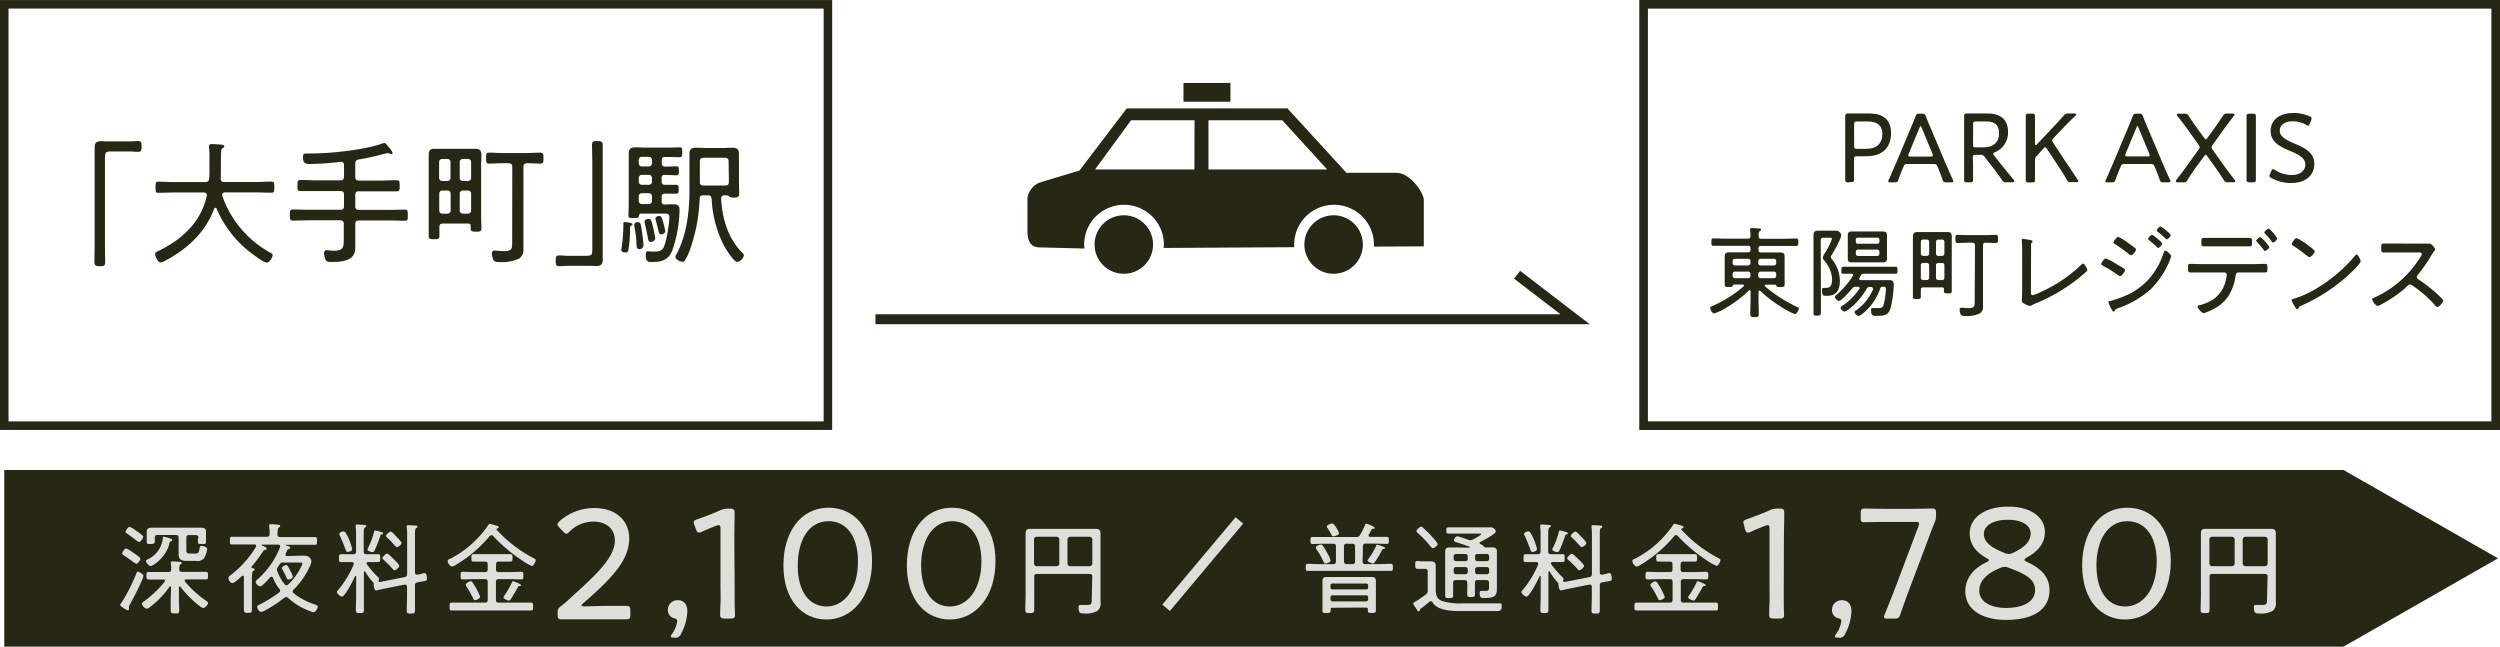
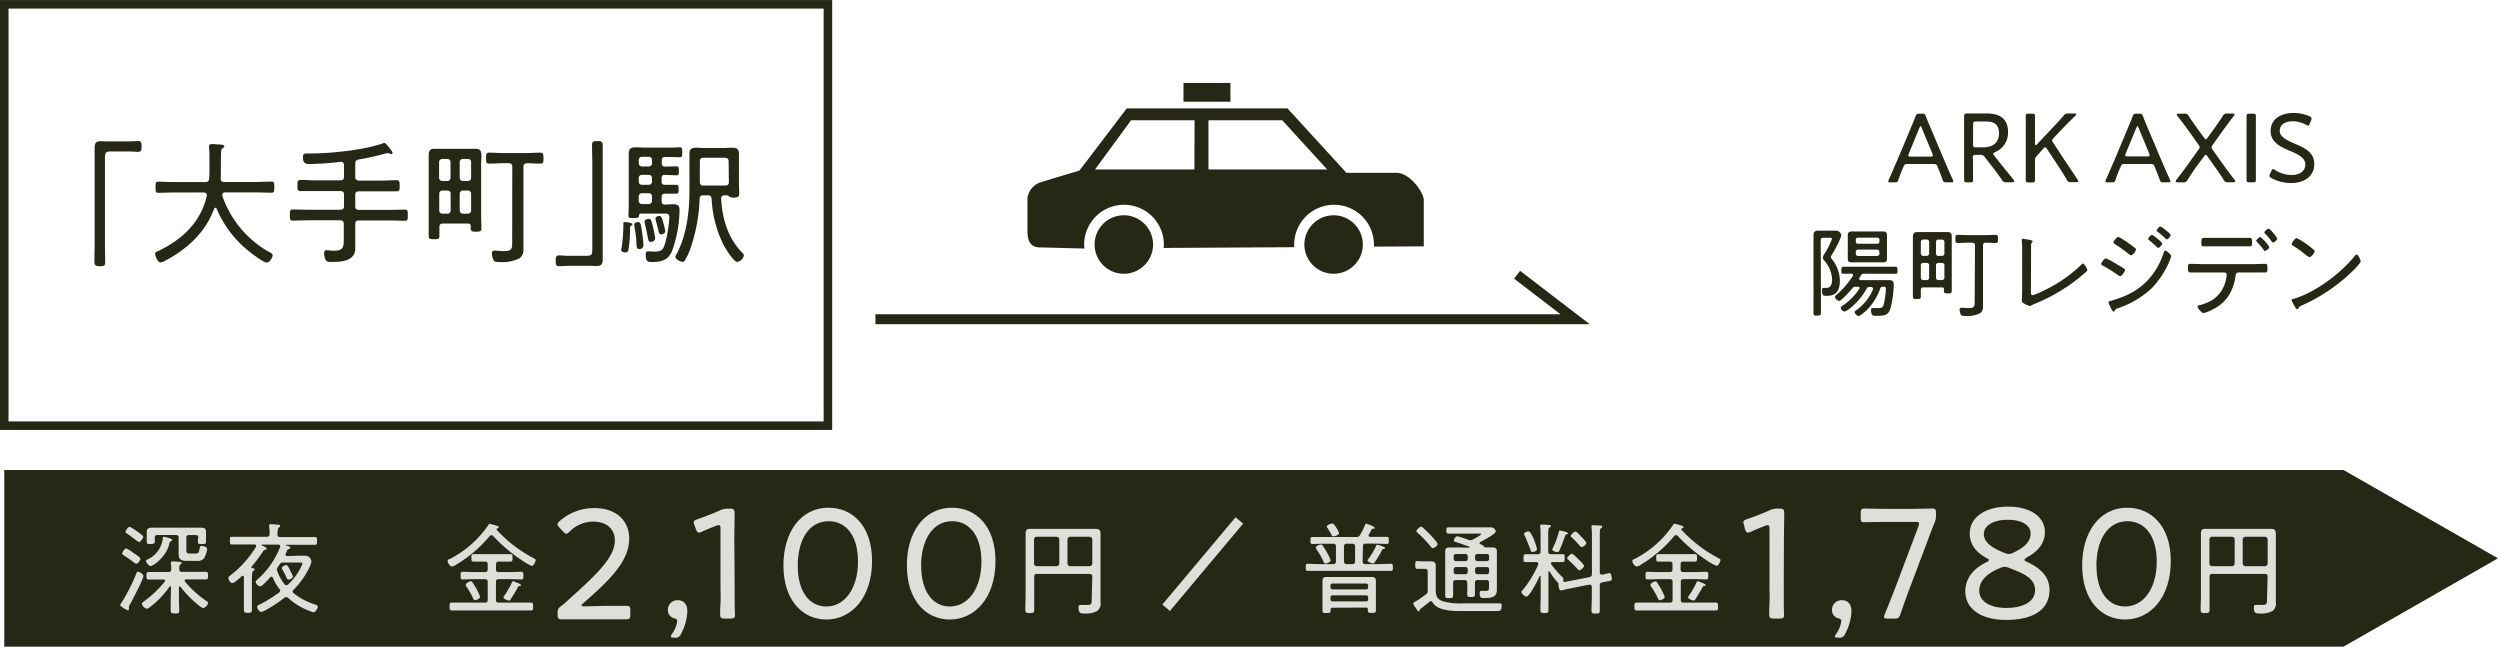
<svg xmlns="http://www.w3.org/2000/svg" viewBox="0 0 504.55 130.51">
  <defs>
    <style>.cls-1{fill:#262715;}.cls-2,.cls-3,.cls-4,.cls-6{fill:none;stroke-miterlimit:10;}.cls-2,.cls-3,.cls-4{stroke:#262715;}.cls-2,.cls-6{stroke-width:2px;}.cls-3{stroke-width:1.72px;}.cls-4{stroke-width:1.74px;}.cls-5{fill:#dedfd8;}.cls-6{stroke:#dedfd8;}</style>
  </defs>
  <g id="レイヤー_2" data-name="レイヤー 2">
    <g id="じ">
      <path class="cls-1" d="M26.17,28.54c.57,0,1.16-.08,1.68-.08.7,0,.72.35.72,1.08s0,1.11-.75,1.11c-.49,0-.95-.08-1.43-.08H22.18c-.87,0-1,.38-1,1.16v17.9c0,1,.05,2.13.05,3.18,0,.81-.19.92-1.08.92s-1.1-.16-1.1-1c0-1,.05-2.05.05-3.07V32.27c0-.84,0-1.67,0-2.54s.33-1.24,1.3-1.24c.35,0,.65.05,1.08.05Z" />
      <path class="cls-1" d="M41.75,39.37c0-.38-.29-.52-.64-.52h-6c-1,0-2.1.06-3.16.06-.53,0-.56-.24-.56-1.11s0-1.13.56-1.13c1.06,0,2.11.08,3.16.08H41.4c.52,0,.76-.19.81-.73a17.94,17.94,0,0,0,.06-1.81V31.94a19.08,19.08,0,0,0-.08-2.24.59.59,0,0,1,0-.21c0-.35.3-.41.57-.41s.64,0,1,.06a2.82,2.82,0,0,0,.4,0c.65.06,1.11.09,1.11.41,0,.13-.14.22-.24.3-.36.24-.38.37-.41.81-.08,1.78,0,3.56-.08,5.34,0,.51.22.73.7.73h6.37c1.05,0,2.11-.08,3.16-.08.57,0,.59.27.59,1.13s0,1.11-.59,1.11c-1.05,0-2.11-.06-3.16-.06H45.42c-.29,0-.56.11-.56.46a.72.72,0,0,0,0,.22A20.8,20.8,0,0,0,54.57,51c.25.13.46.24.46.54C55,52,54.36,53,53.85,53c-.76,0-3.78-2.38-4.46-3a21.87,21.87,0,0,1-5.67-7.88.28.28,0,0,0-.24-.19.32.32,0,0,0-.27.21c-1.73,4.73-5.42,8.13-9.82,10.45a2.84,2.84,0,0,1-1,.38c-.52,0-1.08-1.27-1.08-1.7s.38-.49.62-.6c4.8-2.32,8.61-5.8,9.8-11.15C41.73,39.5,41.75,39.45,41.75,39.37Z" />
      <path class="cls-1" d="M71.7,35.7c0,.51.21.7.75.75h4.43c1,0,2.08-.08,3.13-.08.62,0,.65.3.65,1.14s0,1.1-.65,1.1c-1.05,0-2.11,0-3.13,0H72.45c-.54,0-.75.21-.75.73v2.29c0,.51.21.73.75.73h5.91c1.11,0,2.19-.05,3.3-.05.62,0,.64.24.64,1.13s0,1.11-.64,1.11c-1.11,0-2.19-.06-3.3-.06H72.45c-.54,0-.75.22-.75.76v2.86c0,.67,0,1.35,0,2,0,2.6-2.81,2.76-4.78,2.76-.4,0-.94,0-1.19-.38a3.72,3.72,0,0,1-.32-1.4c0-.35.14-.6.51-.6s.73.11,1.35.11c2,0,2.11-.59,2.11-2.38v-3c0-.54-.22-.76-.76-.76H62.44c-1.11,0-2.22.06-3.32.06-.6,0-.62-.27-.62-1.11s0-1.13.62-1.13c1.1,0,2.21.05,3.32.05h6.23c.54,0,.76-.22.76-.73V39.29c0-.52-.22-.73-.76-.73H63.81c-1,0-2.07,0-3.13,0-.65,0-.65-.29-.65-1.1s0-1.14.65-1.14c1.06,0,2.11.08,3.13.08h4.86c.54,0,.76-.24.76-.75V33.35c0-.38-.16-.68-.6-.68l-.18,0a55.54,55.54,0,0,1-6.29.43c-.89,0-1.22-.37-1.22-1.4,0-.68.3-.73.89-.73h.76c4,0,10.66-.7,14.36-2a1.09,1.09,0,0,1,.43-.11c.22,0,.43.29.59.48s1.06,1.22,1.06,1.52a.27.27,0,0,1-.25.24,1.73,1.73,0,0,1-.37-.11,1,1,0,0,0-.38-.08,2.33,2.33,0,0,0-.46.08,52.19,52.19,0,0,1-5.35,1.19c-.54.11-.72.32-.72.86Z" />
      <path class="cls-1" d="M94.51,45.12h-5.1c-.49,0-.73.19-.73.7s0,1.19,0,1.78-.19.68-1.08.68-1.08-.09-1.08-.68c0-.92,0-1.84,0-2.75V33.54c0-.73,0-1.46,0-2.16,0-.89.19-1.35,1.16-1.35.54,0,1.05,0,1.59,0H94.4c.52,0,1,0,1.54,0,1,0,1.22.43,1.22,1.38,0,.7-.06,1.4-.06,2.13v9.82c0,.89.06,1.81.06,2.7,0,.62-.22.7-1.06.7S95,46.68,95,46.09c0-.16,0-.3,0-.43C95,45.28,94.86,45.12,94.51,45.12ZM90.92,32.73a.62.62,0,0,0-.65-.65h-1a.62.62,0,0,0-.65.65v3.13a.63.63,0,0,0,.65.67h1a.63.63,0,0,0,.65-.67ZM89.3,38.45a.62.62,0,0,0-.65.65v3.37a.62.62,0,0,0,.65.65h1a.62.62,0,0,0,.65-.65V39.1a.62.62,0,0,0-.65-.65Zm5.13-1.92a.63.63,0,0,0,.65-.67V32.73a.62.62,0,0,0-.65-.65h-1a.62.62,0,0,0-.65.65v3.13a.63.63,0,0,0,.65.67Zm-1.65,5.94a.62.62,0,0,0,.65.65h1a.62.62,0,0,0,.65-.65V39.1a.62.62,0,0,0-.65-.65h-1a.62.62,0,0,0-.65.65Zm10.61-8.77c0-.51-.21-.76-.75-.76h-1c-1,0-2,.08-2.89.08-.65,0-.65-.32-.65-1.1s0-1.11.63-1.11c1,0,1.94.08,2.91.08h4.48c1,0,1.94-.08,2.92-.08.64,0,.64.35.64,1.11s0,1.1-.64,1.1c-.89,0-1.78-.08-2.68-.08-.51.06-.72.25-.72.76V48.09c0,.75,0,1.51,0,2.26a2,2,0,0,1-.84,1.81,7.9,7.9,0,0,1-3.88.73c-.38,0-1.06,0-1.27-.32a3.27,3.27,0,0,1-.38-1.41c0-.35.16-.59.51-.59s1.14.11,1.89.11c1.7,0,1.7-.49,1.7-2Z" />
      <path class="cls-1" d="M114.57,53.65c-.59,0-1.18.08-1.7.08-.7,0-.72-.35-.72-1.08s0-1.11.75-1.11c.49,0,1,.08,1.46.08h4.18c.89,0,1-.38,1-1.16V32.57c0-1.06-.06-2.14-.06-3.19,0-.81.19-.92,1.08-.92s1.08.17,1.08,1c0,1,0,2.05,0,3.08V49.92c0,.84,0,1.68,0,2.54s-.35,1.24-1.29,1.24c-.35,0-.68-.05-1.11-.05Z" />
      <path class="cls-1" d="M127.45,45.52c-.24.08-.32.19-.29.89a28,28,0,0,1-.35,4.16.57.57,0,0,1-.6.38c-.27,0-.83-.11-.83-.49a1.39,1.39,0,0,1,.05-.32,31.77,31.77,0,0,0,.38-4.78V45.2c0-.22,0-.38.29-.38s1.54.14,1.54.46A.29.29,0,0,1,127.45,45.52Zm6.73-10.23a.57.57,0,0,0-.65.65v.7a.57.57,0,0,0,.65.65h.18c.76,0,1.7,0,2.06,0,.51,0,.54.24.54.91s0,.89-.54.89-1.3,0-2.06,0h-.18c-.46,0-.65.22-.65.68v.83c0,.46.19.68.65.68s1.1-.06,1.64-.06c1.19,0,1.32.41,1.32,1.3a25.55,25.55,0,0,1-1.48,8.07c-.81,1.94-2.16,2.29-4.1,2.29-.7,0-1.24,0-1.24-1.43,0-.43.08-.73.45-.73.19,0,.73.06,1.27.06,1.73,0,1.89-.57,2.32-2.13a26.15,26.15,0,0,0,.73-4.75c0-.87-.46-.79-1.19-.79h-4.53c-.27,0-.38.14-.4.41-.06.43-.19.48-1.08.48s-1.06,0-1.06-.54c0-.7.06-1.37.06-2.08V33.11c0-.71,0-1.38,0-2.06,0-1.08.46-1.32,1.46-1.32.65,0,1.27.06,1.91.06h5.13c.57,0,1.16-.06,1.73-.06s.57.22.57,1,0,1-.57,1-1.16-.05-1.73-.05h-1.18c-.46,0-.65.19-.65.65v.62c0,.46.19.67.65.67h.21c.76,0,1.54-.05,2.05-.05s.54.21.54.89,0,.92-.54.92c-.29,0-1.29-.06-2.05-.06Zm-4.7,10.88c.11.73.38,2.7.38,3.37a.77.77,0,0,1-.84.73c-.62,0-.54-.54-.62-2-.06-.83-.24-1.86-.38-2.7a.83.83,0,0,1,0-.27c0-.32.44-.48.73-.48C129.26,44.85,129.32,45.2,129.48,46.17Zm2.1-13.87a.61.61,0,0,0-.64-.65h-1.38a.62.62,0,0,0-.65.65v.62a.63.63,0,0,0,.65.67h1.38a.61.61,0,0,0,.64-.67Zm0,3.64a.61.61,0,0,0-.64-.65h-1.38a.62.62,0,0,0-.65.65v.7a.62.62,0,0,0,.65.65h1.38a.61.61,0,0,0,.64-.65Zm0,3.73a.62.62,0,0,0-.64-.68h-1.38a.63.63,0,0,0-.65.68v.83a.63.63,0,0,0,.65.68h1.38a.62.62,0,0,0,.64-.68Zm-.27,9.15c-.4,0-.48-.3-.64-1.27-.11-.6-.3-1.46-.57-2.62a.61.61,0,0,1,0-.24c0-.36.57-.52.84-.52.49,0,.59.62.84,1.59a21.63,21.63,0,0,1,.45,2.33C132.2,48.65,131.64,48.82,131.31,48.82Zm2.11-1.52c-.38,0-.41-.21-.59-1-.11-.43-.25-1-.49-1.86a1.41,1.41,0,0,1-.05-.35c0-.32.48-.51.78-.51s.51.3.73,1.13a16.94,16.94,0,0,1,.46,1.95C134.26,47.09,133.72,47.3,133.42,47.3Zm5.72,3.41a11.15,11.15,0,0,1-.89,1.8.53.53,0,0,1-.48.33c-.46,0-1.46-.49-1.46-1a1.06,1.06,0,0,1,.19-.48c2.05-3.73,2.64-8.56,2.64-12.77V33.35c0-.76,0-1.51,0-2.27,0-1,.44-1.27,1.41-1.27.57,0,1.13.06,1.73.06H146c.57,0,1.13-.06,1.7-.06.92,0,1.43.22,1.43,1.22,0,.78,0,1.54,0,2.32v3.26c0,.81.06,1.6.06,2.41,0,.65-.22.86-1.08.86a1.77,1.77,0,0,1-.92-.19.93.93,0,0,0-.43-.27h-.49c-.51,0-.75.22-.73.73.24,4.08,1.41,8,4.32,10.91a.7.7,0,0,1,.27.48,1.66,1.66,0,0,1-1.35,1.32c-.7,0-2.35-2.69-2.7-3.34a23,23,0,0,1-2.45-9.37c-.09-.54-.27-.73-.79-.73h-.89c-.51,0-.73.19-.75.7A34.46,34.46,0,0,1,139.14,50.71Zm7.91-18.12c0-.51-.24-.75-.76-.75H142c-.54,0-.76.21-.76.75V36.7c0,.54.22.75.76.75h4.32c.54,0,.78-.21.78-.75Z" />
-       <path class="cls-1" d="M373,36.8c-.48,0-.6-.08-.6-.5,0-.16,0-1,0-1.78,0-.6,0-1.24,0-1.72V26.9c0-1.18,0-3.28,0-3.42,0-.44.14-.58.58-.58.14,0,1.64,0,2.58,0h1.7c2.75,0,4.39,1.22,4.39,3.94s-1.48,4.7-5.07,4.7h-1.8c-.5,0-.6.1-.6.6v.62c0,.48,0,1.12,0,1.72,0,.82,0,1.62,0,1.78,0,.42-.12.5-.6.5Zm1.2-7.36c0,.5.1.6.6.6h1.86c1.74,0,3.23-.78,3.23-3,0-2-1.4-2.52-2.89-2.52h-2.2c-.5,0-.6.1-.6.6Z" />
      <path class="cls-1" d="M384.08,33.84c-.34.78-.6,1.44-.94,2.42-.18.5-.28.54-.8.54h-.78c-.32,0-.46,0-.46-.2a.81.81,0,0,1,.1-.36c.58-1.24,1-2.32,1.48-3.36l2.82-6.72c.34-.82.72-1.7,1.08-2.64.2-.5.3-.58.84-.58h.44c.54,0,.64.08.84.58.34.94.73,1.8,1.07,2.62l2.84,6.72c.48,1.1.92,2.14,1.5,3.38a.88.88,0,0,1,.1.36c0,.16-.14.2-.46.2h-.9c-.54,0-.64-.08-.82-.58-.34-1-.56-1.54-.9-2.36l-.14-.34c-.1-.26-.26-.42-.71-.42h-5.36a.64.64,0,0,0-.7.42Zm1.14-2.8a.9.9,0,0,0-.08.34c0,.18.14.22.46.22h4c.32,0,.46,0,.46-.22A.9.9,0,0,0,390,31l-2.17-5.22c-.08-.22-.14-.32-.21-.32s-.15.1-.23.32Z" />
      <path class="cls-1" d="M398.2,32.8c0,.62,0,1.44,0,2.12s0,1.24,0,1.38c0,.42-.12.5-.6.5H397c-.48,0-.6-.08-.6-.5,0-.12,0-.64,0-1.28s0-1.6,0-2.22V26.9c0-1.18,0-3.28,0-3.42,0-.44.14-.58.58-.58.14,0,1.64,0,2.58,0H401c2.52,0,4.26,1,4.26,3.74a4.25,4.25,0,0,1-2.6,4.06c-.26.12-.38.2-.38.32a.65.65,0,0,0,.19.38l.66.84c1,1.28,1.91,2.38,3.23,4a.52.52,0,0,1,.16.34c0,.14-.16.2-.46.2H405a.89.89,0,0,1-1-.52c-.85-1.22-1.65-2.28-2.48-3.32l-.93-1.2a.94.94,0,0,0-1-.48h-.84c-.5,0-.6.1-.6.6Zm0-3.66c0,.5.1.6.6.6h1.44c1.62,0,3.2-.66,3.2-2.86,0-2-1.29-2.36-2.62-2.36h-2c-.5,0-.6.1-.6.6Z" />
      <path class="cls-1" d="M410.7,32.8c0,.56,0,1.32,0,2s0,1.38,0,1.52c0,.42-.12.5-.6.5h-.66c-.48,0-.6-.08-.6-.5,0-.14,0-.8,0-1.48s0-1.46,0-2V26.94c0-.54,0-1.26,0-1.92s0-1.44,0-1.58c0-.42.12-.5.6-.5h.66c.48,0,.6.08.6.5,0,.14,0,.86,0,1.6s0,1.36,0,1.9v2c0,.22,0,.32.14.32s.16,0,.28-.16l2.68-2.84c.86-.9,1.71-1.8,2.67-2.9a1.07,1.07,0,0,1,1-.46h1.14c.26,0,.42.06.42.18s-.06.16-.2.3c-1.34,1.3-2.36,2.34-3.42,3.46l-.94,1c-.21.2-.3.34-.3.5a1.08,1.08,0,0,0,.19.44l2.19,3.36c.86,1.26,1.68,2.48,2.74,4.1a.8.8,0,0,1,.16.34c0,.14-.14.18-.44.18h-1a.82.82,0,0,1-.92-.54c-.78-1.34-1.52-2.46-2.28-3.6l-1.69-2.56c-.14-.22-.24-.32-.36-.32s-.22.08-.38.26L411,31.54a1.11,1.11,0,0,0-.3.86Z" />
      <path class="cls-1" d="M427.9,33.84c-.34.78-.6,1.44-.94,2.42-.18.5-.28.54-.8.54h-.78c-.32,0-.46,0-.46-.2a.81.81,0,0,1,.1-.36c.58-1.24,1-2.32,1.48-3.36l2.82-6.72c.34-.82.72-1.7,1.08-2.64.2-.5.3-.58.84-.58h.44c.54,0,.64.08.84.58.34.94.72,1.8,1.06,2.62l2.85,6.72c.47,1.1.92,2.14,1.5,3.38a.88.88,0,0,1,.1.36c0,.16-.14.2-.46.2h-.91c-.54,0-.63-.08-.81-.58-.35-1-.57-1.54-.91-2.36l-.14-.34c-.1-.26-.26-.42-.7-.42h-5.36a.64.64,0,0,0-.7.42ZM429,31a.9.9,0,0,0-.08.34c0,.18.14.22.46.22h4c.32,0,.46,0,.46-.22a.9.9,0,0,0-.08-.34l-2.16-5.22c-.08-.22-.14-.32-.22-.32s-.14.1-.22.32Z" />
      <path class="cls-1" d="M443.22,33.7c-.58.86-1.14,1.68-1.72,2.58a.86.86,0,0,1-.94.52h-1c-.3,0-.44-.06-.44-.22a.56.56,0,0,1,.16-.34c.78-1,1.44-1.88,2.12-2.82l2.3-3.22c.16-.22.24-.34.24-.48a.91.91,0,0,0-.22-.48l-1.7-2.4c-.76-1.08-1.58-2.18-2.52-3.36a.62.62,0,0,1-.18-.34c0-.14.14-.2.44-.2h1a.9.9,0,0,1,1,.52c.68,1.06,1.38,2,2.08,3l1,1.34c.14.2.24.32.34.32s.2-.12.34-.32l1-1.36c.72-1,1.4-2,2.07-3a.84.84,0,0,1,.93-.52h1c.3,0,.45.06.45.2s-.07.18-.19.34c-.92,1.2-1.74,2.3-2.5,3.36l-1.72,2.42a.91.91,0,0,0-.22.48.86.86,0,0,0,.22.5l2.26,3.18c.66.94,1.34,1.82,2.12,2.82a.57.57,0,0,1,.19.36c0,.14-.15.2-.44.2h-1a.85.85,0,0,1-.93-.52c-.58-.92-1.15-1.72-1.75-2.58l-1.5-2.12c-.14-.22-.24-.32-.34-.32s-.2.1-.34.32Z" />
      <path class="cls-1" d="M454,36.8c-.48,0-.6-.08-.6-.5,0-.14,0-.8,0-1.48s0-1.46,0-2V26.94c0-.6,0-1.38,0-2.08s0-1.28,0-1.42c0-.42.12-.5.6-.5h.68c.48,0,.6.08.6.5,0,.14,0,.74,0,1.46s0,1.46,0,2V32.8c0,.58,0,1.38,0,2.08s0,1.28,0,1.42c0,.42-.12.5-.6.5Z" />
      <path class="cls-1" d="M467.07,33.06c0,2.44-1.89,3.88-4.71,3.88a8.32,8.32,0,0,1-3.94-1c-.28-.16-.4-.28-.4-.46a1.06,1.06,0,0,1,.12-.4l.26-.56c.12-.26.22-.4.36-.4a.91.91,0,0,1,.4.2,6.27,6.27,0,0,0,3.36,1c1.64,0,2.74-.82,2.74-2.12s-1.3-2-3-2.7c-2-.84-4-1.76-4-4.06s1.86-3.64,4.7-3.64a8.1,8.1,0,0,1,3.14.66c.3.14.42.26.42.44a.91.91,0,0,1-.09.4l-.27.64c-.12.3-.2.42-.34.42a1.07,1.07,0,0,1-.4-.16,5.44,5.44,0,0,0-2.7-.72c-1.7,0-2.62.8-2.62,1.9s1,1.74,2.9,2.56C465.14,29.84,467.07,30.78,467.07,33.06Z" />
-       <path class="cls-1" d="M350,57.43c-.18,0-.24.08-.32.29s-.26.2-.76.2-.84,0-.84-.45,0-.78,0-1.16V52.83c0-.36,0-.72,0-1.1,0-.56.26-.8.82-.8l1.62,0h2.28c.32,0,.48-.14.48-.48v-.36c0-.34-.16-.48-.48-.48h-4.6c-.78,0-1.58,0-2.38,0-.42,0-.42-.2-.42-.74s0-.76.42-.76c.8,0,1.6.06,2.38.06h4.52c.38,0,.54-.16.56-.54a7,7,0,0,0-.08-1.12.82.82,0,0,1,0-.22c0-.22.16-.26.34-.26s1.12.06,1.44.08c.14,0,.42,0,.42.26s-.1.18-.26.28-.22.4-.22,1c0,.38.16.54.54.54h4.67c.8,0,1.58-.06,2.38-.06.42,0,.42.22.42.76s0,.74-.42.74c-.8,0-1.58,0-2.38,0h-4.73c-.34,0-.5.14-.5.48v.36c0,.34.16.48.5.48h2.32l1.61,0c.56,0,.84.22.84.78,0,.38,0,.76,0,1.12v3.48c0,.38,0,.79,0,1.16s-.2.45-.86.45c-.48,0-.68,0-.78-.2s-.11-.29-.3-.29h-1.83c-.11,0-.23,0-.23.18a.36.36,0,0,0,.08.19,28.89,28.89,0,0,0,6.16,4c.52.26.64.32.64.5s-.48,1.08-.8,1.08a16.11,16.11,0,0,1-2.88-1.52,27.59,27.59,0,0,1-4.09-3.14.18.18,0,0,0-.16-.08c-.16,0-.2.14-.22.25v1.47c0,1,.06,2,.06,2.94,0,.62-.18.68-.84.68s-.88-.08-.88-.7c0-1,.06-1.94.06-2.92V58.84s0-.26-.22-.26a.25.25,0,0,0-.16.08,23.39,23.39,0,0,1-5.16,3.8,9.53,9.53,0,0,1-1.82.8c-.34,0-.78-.76-.78-1.08s.3-.36.62-.5a24.88,24.88,0,0,0,6.1-3.88.25.25,0,0,0,.08-.19c0-.14-.12-.18-.24-.18Zm2.8-3.86a.46.46,0,0,0,.48-.48v-.38a.46.46,0,0,0-.48-.48h-2.64a.46.46,0,0,0-.48.48v.38a.46.46,0,0,0,.48.48Zm0,2.58a.46.46,0,0,0,.48-.48v-.38a.46.46,0,0,0-.48-.48h-2.64a.46.46,0,0,0-.48.48v.38a.46.46,0,0,0,.48.48ZM358,53.57a.46.46,0,0,0,.48-.48v-.38a.46.46,0,0,0-.48-.48h-2.65a.47.47,0,0,0-.5.48v.38a.47.47,0,0,0,.5.48Zm0,2.58a.46.46,0,0,0,.48-.48v-.38a.46.46,0,0,0-.48-.48h-2.65a.47.47,0,0,0-.5.48v.38a.47.47,0,0,0,.5.48Z" />
      <path class="cls-1" d="M367.5,60.14c0,1,0,1.9,0,2.84,0,.62-.12.72-.8.72S366,63.62,366,63c0-.94,0-1.88,0-2.84V48.91c0-.48,0-.94,0-1.42,0-.72.3-.94,1-.94.42,0,.82,0,1.22,0h1.16l1.22,0a1.1,1.1,0,0,1,1,.88c0,.7-1.52,3.44-2,4.14a.94.94,0,0,0-.12.3,1.08,1.08,0,0,0,.2.4,7,7,0,0,1,1.64,4.35c0,1.82-.58,3.08-2.6,3.08-.62,0-1,.1-1-1.12,0-.22,0-.48.32-.48.12,0,.36,0,.58,0,1,0,1.14-1,1.14-1.8a6.3,6.3,0,0,0-1.64-3.78.89.89,0,0,1-.24-.54,2.07,2.07,0,0,1,.32-.74,14.5,14.5,0,0,0,1.52-3c0-.26-.26-.26-.46-.26H368c-.4,0-.54.16-.54.56Zm7.82-2c0-.21-.16-.25-.32-.26h-.44a.76.76,0,0,0-.74.34c-.36.44-2.2,2.52-2.66,2.52a1.17,1.17,0,0,1-.84-.8c0-.2.3-.43.44-.54a17,17,0,0,0,3.16-3.69.28.28,0,0,0,.06-.18.28.28,0,0,0-.32-.28c-.54,0-1.06,0-1.6,0s-.42-.24-.42-.7,0-.72.42-.72c.74,0,1.48,0,2.22,0h6.05c.72,0,1.46,0,2.2,0,.42,0,.42.22.42.72s0,.7-.4.7c-.74,0-1.48,0-2.22,0H376.2a.62.62,0,0,0-.67.4l-.25.42a.35.35,0,0,0-.06.18c0,.22.16.26.35.28H380c.46,0,.94,0,1.4,0s.8.28.8.85a21.3,21.3,0,0,1-.68,4.92c-.46,1.36-1.26,1.44-2.74,1.44-.66,0-1.16.12-1.16-1.18,0-.22,0-.38.29-.38s.69,0,1,0c.66,0,1,0,1.22-.6a15.38,15.38,0,0,0,.48-3.32c0-.38-.18-.41-.62-.38a.46.46,0,0,0-.52.35,11.57,11.57,0,0,1-2.92,4.55c-.25.22-1.15,1-1.43,1s-.82-.48-.82-.76.24-.34.38-.44A9.91,9.91,0,0,0,378,58.42a.62.62,0,0,0,0-.16c0-.26-.21-.34-.41-.34h-.23a.57.57,0,0,0-.61.31,13.71,13.71,0,0,1-3.38,4,3.24,3.24,0,0,1-1.12.66,1,1,0,0,1-.76-.76c0-.24.36-.44.56-.56a12,12,0,0,0,3.14-3.2A.36.36,0,0,0,375.32,58.18Zm5.51-6.77c0,.26,0,.54,0,.8,0,.6-.24.78-.84.78l-1.11,0h-4l-1.1,0c-.54,0-.86-.14-.86-.74,0-.28,0-.56,0-.84V48.29c0-.26,0-.54,0-.8,0-.62.3-.78.86-.78l1.1,0h4l1.07,0c.58,0,.88.14.88.78,0,.26,0,.54,0,.8Zm-1.52-3a.39.39,0,0,0-.42-.4h-3.95a.38.38,0,0,0-.4.4v.42a.38.38,0,0,0,.4.4h3.95a.39.39,0,0,0,.42-.4Zm-4.29,2a.45.45,0,0,0-.48.48v.32a.46.46,0,0,0,.48.5h3.81a.47.47,0,0,0,.48-.5v-.32a.46.46,0,0,0-.48-.48Z" />
      <path class="cls-1" d="M392,58H388.2c-.36,0-.54.14-.54.53s0,.88,0,1.32-.14.5-.8.5-.8-.06-.8-.5c0-.68,0-1.36,0-2V49.43c0-.54,0-1.08,0-1.6s.14-1,.86-1l1.18,0h3.76l1.14,0c.76,0,.9.32.9,1,0,.52,0,1,0,1.58v7.29c0,.66,0,1.33,0,2,0,.46-.16.52-.78.52s-.8-.06-.8-.5c0-.12,0-.23,0-.32C392.36,58.14,392.24,58,392,58Zm-2.66-9.18a.46.46,0,0,0-.48-.48h-.72a.46.46,0,0,0-.48.48v2.32a.47.47,0,0,0,.48.5h.72a.47.47,0,0,0,.48-.5Zm-1.2,4.24a.46.46,0,0,0-.48.48v2.5a.46.46,0,0,0,.48.48h.72a.46.46,0,0,0,.48-.48v-2.5a.46.46,0,0,0-.48-.48Zm3.8-1.42a.47.47,0,0,0,.48-.5V48.83a.46.46,0,0,0-.48-.48h-.74a.46.46,0,0,0-.48.48v2.32a.47.47,0,0,0,.48.5Zm-1.22,4.4a.46.46,0,0,0,.48.48h.74a.46.46,0,0,0,.48-.48v-2.5a.46.46,0,0,0-.48-.48h-.74a.46.46,0,0,0-.48.48Zm7.87-6.5c0-.38-.17-.56-.56-.56h-.77c-.71,0-1.46.06-2.14.06-.48,0-.48-.24-.48-.82s0-.82.46-.82c.72,0,1.45.06,2.16.06h3.33c.72,0,1.44-.06,2.16-.06.48,0,.48.26.48.82s0,.82-.48.82c-.66,0-1.32-.06-2-.06-.38,0-.54.18-.54.56V60.22c0,.56,0,1.12,0,1.68a1.52,1.52,0,0,1-.62,1.34,6,6,0,0,1-2.89.54c-.28,0-.78,0-.94-.24a2.44,2.44,0,0,1-.27-1c0-.26.11-.44.37-.44s.84.08,1.41.08c1.26,0,1.26-.36,1.26-1.48Z" />
      <path class="cls-1" d="M409.88,58.72c0,.56,0,.86.36.86a11.23,11.23,0,0,0,1.9-.78A28.43,28.43,0,0,0,420,53.47c.1-.1.28-.28.44-.28s.82,1,.82,1.3a.54.54,0,0,1-.2.34c-.48.44-1,.84-1.46,1.24a35.34,35.34,0,0,1-8.73,5.15c-.26.1-.5.22-.74.34a1.12,1.12,0,0,1-.48.2,5,5,0,0,1-1.38-.64c-.2-.14-.22-.28-.22-.56s.06-1.28.06-2.25V50.63a17.74,17.74,0,0,0-.08-2.06.39.39,0,0,1,0-.16.2.2,0,0,1,.22-.22,3,3,0,0,1,.38.06c1,.16,1.58.22,1.58.48a.28.28,0,0,1-.14.24.6.6,0,0,0-.16.44c0,.54,0,1.48,0,2Z" />
      <path class="cls-1" d="M425,52.15a12.25,12.25,0,0,1,1.92,1c.56.34,1.14.66,1.68,1,.12.08.28.2.28.36s-.58,1.22-1,1.22a1,1,0,0,1-.44-.22,28.68,28.68,0,0,0-3.1-1.92c-.12-.08-.28-.16-.28-.34S424.68,52.15,425,52.15Zm13.17-.42a7.83,7.83,0,0,1-.42,1.2,18.17,18.17,0,0,1-3.5,5.26,19.13,19.13,0,0,1-6.75,4,1.06,1.06,0,0,0-.66.42c-.06.12-.14.28-.3.28s-.54-.72-.66-1a5.49,5.49,0,0,1-.36-.92c0-.14.26-.2.36-.22a21.1,21.1,0,0,0,2.4-.8,13.79,13.79,0,0,0,5.05-3.25,14.88,14.88,0,0,0,3.34-5.68c.08-.2.14-.44.36-.44S438.21,51.41,438.21,51.73Zm-10.65-3.94a14.52,14.52,0,0,1,2.26,1.44c.26.18.91.64,1.12.84a.33.33,0,0,1,.18.3c0,.3-.62,1.14-1,1.14-.15,0-.34-.16-.46-.24a28.37,28.37,0,0,0-2.77-2c-.14-.08-.32-.18-.32-.36S427.22,47.79,427.56,47.79Zm7.85.36c.18.14,1,.78,1,1s-.52.88-.8.88c-.1,0-.18-.1-.26-.16a17.81,17.81,0,0,0-1.6-1.4c-.06-.06-.18-.16-.18-.26a1.46,1.46,0,0,1,.74-.8C434.49,47.37,435.21,48,435.41,48.15Zm.6-2.46a4.12,4.12,0,0,1,1,.66c.26.22,1.12.88,1.12,1.1s-.52.86-.78.86c-.1,0-.2-.1-.26-.16a17.6,17.6,0,0,0-1.6-1.38c-.08-.06-.2-.16-.2-.28S435.79,45.69,436,45.69Z" />
      <path class="cls-1" d="M454.61,53.31c.82,0,1.66-.06,2.48-.06.5,0,.52.16.52.86s0,.88-.5.88c-.82,0-1.66,0-2.5,0h-2.84c-.54,0-.57.5-.62.88a9.92,9.92,0,0,1-1.33,3.75,7.84,7.84,0,0,1-3,2.7,9.66,9.66,0,0,1-2.08.88c-.38,0-1.22-1-1.22-1.3s.34-.28.52-.34a9.47,9.47,0,0,0,2.58-1.1,6.37,6.37,0,0,0,2.59-3.89,9.37,9.37,0,0,0,.19-1.12.47.47,0,0,0-.48-.46h-4.38c-.82,0-1.64,0-2.46,0-.5,0-.5-.32-.5-.92s0-.82.48-.82c.84,0,1.66.06,2.48.06ZM451.55,48c.82,0,1.62,0,2.44,0,.54,0,.52.34.52.92s0,.8-.5.8c-.82,0-1.64,0-2.46,0h-4.31c-.82,0-1.66,0-2.48,0-.48,0-.48-.26-.48-.8s0-.92.52-.92c.82,0,1.62,0,2.44,0ZM458,49.87c0,.26-.62.76-.88.76s-.2-.12-.26-.2a17.86,17.86,0,0,0-1.38-1.62c0-.08-.16-.18-.16-.26s.64-.72.86-.72A7.75,7.75,0,0,1,458,49.87Zm1.6-1.72c0,.26-.6.78-.86.78s-.22-.12-.28-.22a14.93,14.93,0,0,0-1.38-1.6C457,47,457,47,457,46.85s.62-.7.84-.7.6.48.86.76A6.52,6.52,0,0,1,459.61,48.15Z" />
      <path class="cls-1" d="M476.43,52.77c0,.22-.8,1.08-1,1.32a35.35,35.35,0,0,1-10.82,7.53c-.54.24-.58.28-.77.64a.27.27,0,0,1-.22.14c-.2,0-.36-.32-.64-.82a5.32,5.32,0,0,1-.5-1c0-.2.32-.26.56-.32,4.32-1.28,9.45-5.17,12.25-8.67.08-.1.2-.22.32-.22C475.93,51.35,476.43,52.51,476.43,52.77ZM466,49.63c.24.18,1.15.86,1.15,1.06,0,.38-.7,1.2-1.07,1.2-.16,0-.59-.36-.84-.54a21.44,21.44,0,0,0-2.42-1.74c-.14-.08-.3-.18-.3-.36s.6-1.2,1-1.2A15,15,0,0,1,466,49.63Z" />
-       <path class="cls-1" d="M488.51,49.17c.34,0,1.16,0,1.46,0a3,3,0,0,1,.4,0c.34,0,1.08.88,1.08,1.14a.85.85,0,0,1-.22.42,7.24,7.24,0,0,0-.54.82,30,30,0,0,1-2.75,3.94.67.67,0,0,0-.17.42c0,.28.2.4.42.54a33.58,33.58,0,0,1,3.92,3.1c.2.21,1,.91,1,1.15s-.82,1.26-1.2,1.26c-.2,0-.32-.16-.44-.3a23.16,23.16,0,0,0-4.65-4.07.72.72,0,0,0-.44-.17c-.23,0-.5.27-1,.74a4.12,4.12,0,0,0-.32.3,25.61,25.61,0,0,1-4.52,3,2.22,2.22,0,0,1-.68.28c-.38,0-1.1-1-1.1-1.3s.22-.3.38-.36a21.15,21.15,0,0,0,9.35-8.21,1.38,1.38,0,0,0,.28-.6c0-.28-.32-.32-.62-.32h-4.61c-.82,0-1.66,0-2.5,0-.48,0-.46-.28-.46-1,0-.48,0-.8.46-.8.82,0,1.66,0,2.5,0Z" />
      <path class="cls-1" d="M281.83,34.88H271.74l-11.9-13H227.4l-9.56,12.56s-5.36,1.57-8.14,2.46a4,4,0,0,0-2.34,3v6.4c0,1.27,0,3.65,2.52,3.63l9,.23a6.65,6.65,0,0,1-.08-.78,8.05,8.05,0,1,1,16.1,0c0,.23-.05.44-.07.66l26.36-.15c0-.17,0-.34,0-.51a8,8,0,0,1,16.1,0c0,.13,0,.26,0,.39l10.06-.05V40.27C287.22,38.7,284.52,34.88,281.83,34.88Zm-40.77-.68H221l7.27-9.93h12.81Zm2.83,0V24.27h14.89l9.07,9.93Z" />
      <path class="cls-1" d="M226.81,43.45a5.9,5.9,0,1,0,5.9,5.9A5.9,5.9,0,0,0,226.81,43.45Z" />
      <path class="cls-1" d="M269.15,43.45a5.9,5.9,0,1,0,5.9,5.9A5.9,5.9,0,0,0,269.15,43.45Z" />
      <rect class="cls-1" x="241.69" y="13.9" width="3.79" height="9.48" transform="translate(262.23 -224.95) rotate(90)" />
      <polyline class="cls-2" points="176.68 64.43 317.89 64.43 306.18 55.45" />
    </g>
    <g id="もじ">
      <polygon class="cls-1" points="472.96 130.51 252.5 130.51 0.86 130.51 0.86 112.68 0.86 94.85 252.5 94.85 472.96 94.85 504.14 112.68 472.96 130.51" />
      <rect class="cls-3" x="0.86" y="0.87" width="166.23" height="85.04" />
-       <rect class="cls-4" x="331.71" y="0.87" width="171.97" height="85.04" />
      <path class="cls-5" d="M26.22,122a1.1,1.1,0,0,0-.2.5c0,.06,0,.14,0,.2a.85.85,0,0,1,0,.22.23.23,0,0,1-.22.26,5.1,5.1,0,0,1-1.1-.62c-.16-.1-.44-.26-.44-.46s.24-.42.32-.56a35.69,35.69,0,0,0,2.9-5.72c.1-.24.16-.44.36-.44s1.1.48,1.1.82C29,116.79,26.64,121.25,26.22,122Zm1.3-8.24c-.2,0-.44-.22-.6-.32-.62-.48-1.26-.92-1.9-1.34-.2-.12-.36-.22-.36-.42s.48-1,.8-1a6,6,0,0,1,1.3.78l.36.24c.6.4,1.22.84,1.22,1.08S27.84,113.79,27.52,113.79Zm.54-4.38a2.33,2.33,0,0,1-.78-.5c-.34-.26-1-.76-1.36-1s-.6-.4-.6-.56.5-1,.84-1a7,7,0,0,1,1.44.88c.78.52,1.32.94,1.32,1.14S28.36,109.41,28.06,109.41Zm6.45,9.16c0-.1,0-.2-.14-.2a.16.16,0,0,0-.16.08,18,18,0,0,1-4,4.14,1.48,1.48,0,0,1-.62.3,1.44,1.44,0,0,1-.95-1c0-.2.18-.32.32-.42a22.31,22.31,0,0,0,4.29-4.06.28.28,0,0,0,.06-.18c0-.18-.16-.24-.3-.24h-.76c-.76,0-1.5,0-2.24,0-.42,0-.45-.22-.45-.76s0-.76.45-.76c.74,0,1.48,0,2.24,0H34c.38,0,.54-.14.54-.54a4.41,4.41,0,0,0-.06-1.14c0-.06,0-.14,0-.2,0-.24.16-.26.34-.26s1.36.08,1.56.1.28.08.28.24-.08.16-.24.26-.26.42-.24,1c0,.38.18.52.56.52h2.58c.74,0,1.48,0,2.24,0,.4,0,.42.22.42.76s0,.76-.44.76c-.74,0-1.48,0-2.22,0H37.55c-.14,0-.28.06-.28.24a.32.32,0,0,0,.06.18,20.93,20.93,0,0,0,4.22,3.86c.14.1.46.28.46.5a1.52,1.52,0,0,1-1,1c-.26,0-1-.62-1.24-.82a21.29,21.29,0,0,1-3.36-3.48.15.15,0,0,0-.14-.08c-.12,0-.16.1-.16.2V121c0,.72.06,1.42.06,2.14s-.2.66-.86.66-.86-.06-.86-.64,0-1.44,0-2.16Zm-.3-9c-.52,2.8-3.29,4.7-3.83,4.7-.34,0-.92-.76-.92-1s.28-.3.54-.44a5.3,5.3,0,0,0,2.85-4.08c0-.22,0-.4.24-.4a5.85,5.85,0,0,1,1.08.3c.38.14.6.2.6.36s-.2.22-.32.28S34.27,109.41,34.21,109.57Zm5.82-1c0-.4-.16-.56-.56-.56h-1.3c-.4,0-.56.16-.56.56v2.48c0,.66.26.7.84.7h.9c.7,0,.78-.16.94-1.08.06-.34.12-.46.4-.46s1.12.16,1.12.64a5,5,0,0,1-.62,1.84,1.68,1.68,0,0,1-1.54.54H37.79c-1.08,0-1.74-.16-1.74-1.4v-3.26c0-.4-.16-.56-.56-.56H31.78c-.38,0-.54.16-.54.56v.24c0,.2,0,.4,0,.62s-.23.4-.81.4-.82,0-.82-.42c0-.2,0-.46,0-.68v-.6c0-.3,0-.6,0-.82,0-.6.47-.78,1-.78s1.16,0,1.77,0h6.5c.56,0,1.14,0,1.7,0,.9,0,1,.36,1,.9,0,.22,0,.44,0,.7v.6c0,.22,0,.46,0,.68,0,.4-.26.42-.82.42s-.82,0-.82-.4c0-.22,0-.42,0-.62Z" />
      <path class="cls-5" d="M60.25,112.15l1.42,0a1.27,1.27,0,0,1,1.18,1.16,3.87,3.87,0,0,1-.32,1,15.67,15.67,0,0,1-3.28,4.7.48.48,0,0,0-.18.34c0,.18.1.26.2.38a13.66,13.66,0,0,0,4.08,2.2c.42.14.78.22.78.52s-.44,1.12-.82,1.12a1.5,1.5,0,0,1-.64-.2,13,13,0,0,1-4.52-2.7.59.59,0,0,0-.4-.16.68.68,0,0,0-.38.14,26.14,26.14,0,0,1-3.64,2.42,3,3,0,0,1-1,.42c-.46,0-.82-.68-.82-1s.36-.42.69-.58a29.67,29.67,0,0,0,3.72-2.32.5.5,0,0,0,.22-.38.52.52,0,0,0-.14-.34,8.38,8.38,0,0,1-1.32-2.28c-.08-.12-.15-.2-.3-.2a.34.34,0,0,0-.26.14c-.3.34-1.61,1.82-2,1.82a1.23,1.23,0,0,1-.93-.88c0-.2.21-.4.35-.52a16.67,16.67,0,0,0,4.59-6.56.47.47,0,0,0,0-.16c0-.24-.2-.32-.4-.32H52.94c-.06,0-.13,0-.13.1s0,.06.07.08l.27.12c.35.16.67.32.67.52s-.28.24-.39.26a.55.55,0,0,0-.31.24,27.8,27.8,0,0,1-2.32,3.1.27.27,0,0,0-.06.16c0,.12.1.16.2.18s.44,0,.44.26-.1.18-.28.3-.26.46-.26,1.76v3.82c0,.68,0,1.38,0,2.06s-.08.82-.78.82-.84-.06-.84-.78,0-1.4,0-2.1v-4.36c0-.14-.06-.26-.22-.26a.3.3,0,0,0-.18.08c-.36.32-1.48,1.4-1.94,1.4s-.78-.76-.78-1,.22-.42.4-.56a20.71,20.71,0,0,0,5.18-5.78.74.74,0,0,0,0-.18c0-.2-.14-.26-.3-.26H49.16c-.78,0-1.56,0-2.34,0-.4,0-.42-.18-.42-.78s0-.78.44-.78c.78,0,1.56,0,2.32,0h4.69c.38,0,.55-.16.55-.56a6.93,6.93,0,0,0-.08-1.5,1.34,1.34,0,0,1,0-.2c0-.26.16-.28.42-.28s1.1.08,1.32.1.48,0,.48.26-.1.18-.26.3S56,107,56,107.83c0,.4.18.56.56.56h4.66c.78,0,1.56,0,2.34,0,.4,0,.42.18.42.78s0,.78-.42.78c-.78,0-1.56,0-2.34,0H57.83c-.14,0-.18,0-.18.06s.1.08.12.08c.58.18.8.22.8.44s-.28.28-.4.32-.18.16-.32.48a3.4,3.4,0,0,0-.24.6c0,.22.18.28.36.3Zm.64,2a1.48,1.48,0,0,0,.14-.42c0-.18-.26-.2-.68-.2H57.21a.79.79,0,0,0-.82.44l-.3.46a.8.8,0,0,0-.2.52.94.94,0,0,0,.08.34,9.36,9.36,0,0,0,1.46,2.62.48.48,0,0,0,.38.2.6.6,0,0,0,.36-.16A12.16,12.16,0,0,0,60.89,114.13Zm-2.2,1.24a3.79,3.79,0,0,1,.42,1c0,.32-.6.58-.88.58s-.36-.3-.54-.7-.44-.88-.68-1.32a.63.63,0,0,1-.12-.32c0-.28.66-.6.86-.6s.4.26.72.9Z" />
-       <path class="cls-5" d="M76.4,117.25c0,.16.11.22.27.2l.76-.14,4.24-.84c.38-.08.5-.28.5-.66v-7.56a12.82,12.82,0,0,0-.08-1.8.82.82,0,0,1,0-.22c0-.22.16-.24.34-.24s1.1.06,1.38.08.42,0,.42.24-.1.2-.26.3-.22.44-.22,1.06v7.82c0,.26.1.48.38.48l.12,0c.26,0,1.32-.32,1.46-.32.42,0,.46,1.06.46,1.22,0,.34-.24.38-1.16.52l-.76.14c-.4.08-.5.26-.5.64v2c0,1,0,2,0,3,0,.6-.16.66-.84.66s-.82-.06-.82-.66c0-1,.06-2,.06-3v-1.72c0-.26-.12-.46-.4-.46h-.14l-3.86.78c-.22,0-1.74.4-1.83.4-.44,0-.51-1.14-.51-1.2v-.1a.28.28,0,0,0,0-.08.2.2,0,0,0,0-.14,12.33,12.33,0,0,1-1.69-2.26.2.2,0,0,0-.13-.08.14.14,0,0,0-.15.16v4.8c0,.94,0,1.86,0,2.78,0,.6-.12.68-.8.68s-.82-.1-.82-.66c0-.94.06-1.86.06-2.8v-3.9c0-.08,0-.14-.12-.14s-.08,0-.1.08c-.3.64-2,4.1-2.66,4.1-.3,0-1-.6-1-.92,0-.16.1-.24.2-.36a20.4,20.4,0,0,0,3.18-5.2.47.47,0,0,0,0-.16c0-.24-.18-.32-.4-.34h-.46c-.62,0-1.2,0-1.68,0s-.42-.26-.42-.78,0-.8.42-.8,1.08,0,1.68,0h.78c.38,0,.56-.16.56-.56v-3.24c0-.56,0-1.14-.08-1.68,0-.06,0-.16,0-.22,0-.22.12-.3.32-.3s1.22.08,1.46.1.36,0,.36.22-.12.2-.28.3-.24.42-.24,1.14v3.68c0,.4.16.56.57.56h.67c.62,0,1.24,0,1.69,0s.4.24.4.8,0,.78-.4.78-1.08,0-1.69,0H74.3c-.15,0-.31.06-.31.26a.37.37,0,0,0,.05.2,18.68,18.68,0,0,0,2.31,2.64.45.45,0,0,1,.16.3.71.71,0,0,1-.07.26A.47.47,0,0,0,76.4,117.25Zm-6.2-5.86c-.32,0-.38-.22-.46-.48-.2-.6-.86-2.18-1.12-2.74a1.12,1.12,0,0,1-.16-.4c0-.32.66-.54.92-.54s.68.7,1.08,1.68a11.64,11.64,0,0,1,.62,1.9C71.08,111.21,70.46,111.39,70.2,111.39Zm6.61-4.06c.2.06.5.12.5.32s-.12.16-.22.18c-.27.06-.27.08-.44.62,0,.12-.08.26-.14.42-.23.6-.65,1.7-.93,2.26a.46.46,0,0,1-.42.3c-.17,0-1-.2-1-.52a1.12,1.12,0,0,1,.16-.4,16.38,16.38,0,0,0,1.17-3.16c0-.12.05-.28.21-.28A8.05,8.05,0,0,1,76.81,107.33Zm2.82,7.76a.45.45,0,0,1-.34-.22A21.41,21.41,0,0,0,77.44,113c-.09-.1-.27-.22-.27-.38s.64-.88.94-.88,1.06.84,1.24,1,1.24,1.18,1.24,1.44S80,115.09,79.63,115.09Zm.48-4.68c-.16,0-.3-.18-.52-.4a14.18,14.18,0,0,0-1.44-1.5c-.1-.1-.26-.2-.26-.36s.62-.86.94-.86,1,.84,1.22,1.06,1,1,1,1.26A1.25,1.25,0,0,1,80.11,110.41Z" />
      <path class="cls-5" d="M92,114a1.86,1.86,0,0,1-.76.34c-.38,0-.9-.72-.9-1.08s.34-.4.66-.56A21,21,0,0,0,98.53,106c.1-.16.16-.28.32-.28a12.21,12.21,0,0,1,1.5.42c.14,0,.3.12.3.28s-.16.2-.28.22a.15.15,0,0,0-.14.16.28.28,0,0,0,0,.12,27.28,27.28,0,0,0,7.44,5.72c.32.18.44.22.44.44s-.4,1.14-.78,1.14a10,10,0,0,1-2-1.14,31.64,31.64,0,0,1-5.8-4.9.41.41,0,0,0-.36-.16.52.52,0,0,0-.35.18A26.51,26.51,0,0,1,92,114Zm8.09.9c0,.4.16.56.56.56h2.22c.78,0,1.54-.06,2.32-.06.42,0,.44.22.44.76s0,.78-.44.78c-.78,0-1.54-.06-2.32-.06h-2.22c-.4,0-.56.18-.56.56v3.62c0,.4.16.56.56.56h4.1c.8,0,1.6,0,2.42,0,.4,0,.42.2.42.8s0,.78-.42.78c-.82,0-1.62,0-2.42,0H93.58c-.8,0-1.6,0-2.42,0-.42,0-.42-.22-.42-.78s0-.8.42-.8c.82,0,1.62,0,2.42,0h4.28c.41,0,.57-.16.57-.56v-3.62c0-.38-.16-.56-.57-.56H95.7c-.76,0-1.52.06-2.3.06-.42,0-.44-.2-.44-.76s0-.78.44-.78c.76,0,1.54.06,2.3.06h2.19c.38,0,.54-.16.54-.56v-1c0-.4-.16-.56-.54-.56h-.31c-.66,0-1.32,0-2,0-.44,0-.44-.24-.44-.76s0-.74.44-.74c.66,0,1.32,0,2,0H101c.66,0,1.32,0,2,0,.44,0,.44.26.44.74s0,.76-.44.76c-.66,0-1.32,0-2,0h-.32c-.4,0-.56.16-.56.56Zm-4.19,6.24c-.28,0-.34-.22-.44-.44a16.32,16.32,0,0,0-1.32-2.3A.65.65,0,0,1,94,118c0-.28.76-.7,1-.7s.28.14.38.28.54.82.68,1.08a11.47,11.47,0,0,1,.84,1.78C96.88,120.83,96.11,121.13,95.88,121.13Zm8.91-2.86c-.14,0-.22.1-.28.22-.36.66-1,1.74-1.4,2.36-.1.16-.22.36-.42.36s-1.1-.34-1.1-.66a.42.42,0,0,1,.1-.24,18,18,0,0,0,1.6-2.76c.06-.14.12-.26.22-.26a2.1,2.1,0,0,1,.46.16c.28.1,1.16.42,1.16.64S104.87,118.25,104.79,118.27Z" />
      <path class="cls-5" d="M121.81,122.28c.89,0,2.14,0,3.1,0,.74,0,1.31,0,1.5,0,.68,0,.8.19.8,1v.71c0,.76-.12,1-.8,1-.16,0-.7,0-1.37,0-1,0-2.31,0-3.23,0h-4c-.86,0-2,0-3,0-.7,0-1.28,0-1.47,0-.67,0-.8-.2-.8-1v-.23c0-.8.1-1,.77-1.5s1.09-.9,1.57-1.35c5.56-5,9.21-8.44,9.21-11.83,0-2.25-1.6-3.81-4.38-3.81a6.76,6.76,0,0,0-4.74,2c-.28.29-.48.45-.67.45s-.38-.16-.7-.48l-.67-.73c-.26-.29-.42-.48-.42-.68s.16-.41.48-.7a10.45,10.45,0,0,1,7-2.59c4.55,0,7,2.75,7,6.11,0,4.58-3.84,8.35-9.27,13.09-.26.22-.36.35-.36.44s.19.2.58.2Z" />
      <path class="cls-5" d="M136,128.68c-.41,0-.61,0-.61-.23a1.27,1.27,0,0,1,.23-.51,5.6,5.6,0,0,0,1.05-2.56c0-.32-.12-.48-.54-.58a1.67,1.67,0,0,1-1.34-1.66,1.93,1.93,0,0,1,2.08-2c.92,0,1.85.61,1.85,2.24a10.35,10.35,0,0,1-1.28,4.55,1.17,1.17,0,0,1-1.31.77Z" />
      <path class="cls-5" d="M148.27,118.44c0,.92,0,2.2,0,3.29s.07,2.11.07,2.31c0,.67-.2.8-1,.8h-1c-.77,0-1-.13-1-.8,0-.23,0-1.16.07-2.28s0-2.4,0-3.32V106.76c0-.55-.07-.77-.35-.77a1.41,1.41,0,0,0-.55.13c-1,.38-2,.8-2.81,1.18a1.66,1.66,0,0,1-.64.19c-.29,0-.42-.22-.61-.7l-.29-.77a1.83,1.83,0,0,1-.16-.61c0-.28.22-.44.74-.61,1.34-.47,3.13-1.15,4.41-1.72a3.79,3.79,0,0,1,1.86-.42h.25c.84,0,1,.16,1,1,0,1.09-.06,4-.06,5.41Z" />
      <path class="cls-5" d="M176,113.22c0,7.46-4.19,11.81-9.22,11.81-4.76,0-8.67-3.81-8.67-10.94,0-6.41,3.27-11.62,9.15-11.62C172,102.47,176,106.09,176,113.22Zm-15,.93c0,5.37,2.43,8.25,5.79,8.25,3.59,0,6.37-3.48,6.37-9.08,0-5.41-2.59-8.13-5.89-8.13C163,105.19,161,109.32,161,114.15Z" />
      <path class="cls-5" d="M200.91,113.22c0,7.46-4.19,11.81-9.22,11.81-4.77,0-8.67-3.81-8.67-10.94,0-6.41,3.26-11.62,9.15-11.62C196.88,102.47,200.91,106.09,200.91,113.22Zm-15,.93c0,5.37,2.43,8.25,5.79,8.25,3.59,0,6.37-3.48,6.37-9.08,0-5.41-2.59-8.13-5.89-8.13C188,105.19,185.9,109.32,185.9,114.15Z" />
      <path class="cls-5" d="M220.45,116.37c0-.38-.16-.54-.56-.54H209.27c-.38,0-.54.16-.54.54v3.72c0,1,0,1.94,0,2.9,0,.64-.14.74-.9.74s-.9-.08-.9-.72c0-1,.06-1.94.06-2.92V109.37c0-.56,0-1.1,0-1.64,0-.8.24-1,1-1l1.58,0h9.9l1.58,0c.74,0,1.06.18,1.06,1,0,.56,0,1.12,0,1.7v10.72c0,.46,0,.92,0,1.4a1.89,1.89,0,0,1-.64,1.74,4.76,4.76,0,0,1-2.7.52c-.62,0-1.1,0-1.1-1.2,0-.4.12-.52.38-.52.44,0,.86,0,1.28,0,1,0,1-.28,1-1.2Zm-6.66-7.48a.56.56,0,0,0-.56-.56h-4a.53.53,0,0,0-.54.56v4.82a.53.53,0,0,0,.54.56h4a.56.56,0,0,0,.56-.56Zm6.1,5.38a.57.57,0,0,0,.56-.56v-4.82a.57.57,0,0,0-.56-.56H216a.57.57,0,0,0-.56.56v4.82a.57.57,0,0,0,.56.56Z" />
      <path class="cls-5" d="M275,113.29c0,.38.16.56.56.56h2.78c.79,0,1.57-.06,2.35-.06.42,0,.42.22.42.72s0,.7-.4.7c-.8,0-1.58,0-2.37,0H266.28c-.78,0-1.56,0-2.36,0-.4,0-.4-.22-.4-.7s0-.72.4-.72c.8,0,1.58.06,2.36.06h2.78c.4,0,.56-.18.56-.56v-3c0-.38-.16-.56-.56-.56h-1.82c-.78,0-1.58.06-2.36.06-.4,0-.4-.24-.4-.7s0-.72.4-.72c.8,0,1.58,0,2.36,0h6.44a.74.74,0,0,0,.82-.44,13.92,13.92,0,0,0,1-2c0-.1.08-.24.22-.24s1.72.56,1.72.84-.2.18-.32.18-.24,0-.32.18-.36.7-.54,1a.39.39,0,0,0-.06.2c0,.2.16.24.34.26h1c.78,0,1.55,0,2.36,0,.39,0,.39.22.39.72s0,.7-.39.7c-.81,0-1.58-.06-2.36-.06h-1.91c-.4,0-.56.18-.56.56ZM267,110.17a18.24,18.24,0,0,1,.94,1.58,4.79,4.79,0,0,1,.6,1.36c0,.34-.74.62-1,.62s-.34-.16-.44-.38a14.38,14.38,0,0,0-1.4-2.48.82.82,0,0,1-.14-.34c0-.36.82-.64,1-.64S266.86,110,267,110.17Zm1.94,12.48c-.28,0-.38.12-.4.4a.3.3,0,0,1,0,.14c0,.5-.18.52-.82.52s-.82,0-.82-.48,0-.82,0-1.24v-3.48c0-.36,0-.74,0-1.12,0-.64.12-.94.82-.94l1.44,0h6.24l1.44,0c.62,0,.84.24.84.84,0,.42,0,.82,0,1.22V122c0,.4,0,.8,0,1.22s-.22.48-.8.48-.82,0-.82-.48V123c0-.28-.12-.38-.4-.38Zm.2-14.4a.43.43,0,0,1-.4-.28c-.26-.48-.52-.94-.82-1.4a.53.53,0,0,1-.14-.3c0-.34.84-.62,1.08-.62s.54.36.82.82a5.58,5.58,0,0,1,.58,1.14C270.22,108,269.32,108.25,269.1,108.25Zm6.58,10.7a.38.38,0,0,0,.4-.4v-.38a.38.38,0,0,0-.4-.4h-6.8a.38.38,0,0,0-.4.4v.38a.38.38,0,0,0,.4.4Zm-6.8,1.2a.38.38,0,0,0-.4.4v.4a.39.39,0,0,0,.4.42h6.8a.39.39,0,0,0,.4-.42v-.4a.38.38,0,0,0-.4-.4Zm2.88-10.42a.51.51,0,0,0-.56.56v3a.52.52,0,0,0,.56.56h1.14a.5.5,0,0,0,.54-.56v-3a.51.51,0,0,0-.54-.56Zm7.39,1.06a.31.31,0,0,0-.26.2,18,18,0,0,1-1.47,2.46c-.08.12-.2.28-.36.28s-1.1-.3-1.1-.62c0-.1.08-.18.14-.26a14.56,14.56,0,0,0,1.6-2.7c0-.1.1-.22.22-.22a7.62,7.62,0,0,1,1.07.34c.36.14.5.18.5.34S279.16,110.79,279.15,110.79Z" />
      <path class="cls-5" d="M286.56,123.05c0,.16-.06.32-.24.32s-.26-.16-.52-.56c-.08-.14-.18-.28-.28-.42a1.4,1.4,0,0,1-.3-.6c0-.18.22-.26.78-.58.22-.12,1.44-1,1.74-1.22a.85.85,0,0,0,.4-.86v-3.76c0-.4-.16-.56-.56-.56h-.64c-.3,0-.6,0-.9,0s-.42-.22-.42-.78,0-.8.42-.8.6.06.9.06h.56c.4,0,.78,0,1.18,0,.68,0,1.08.16,1.08.9,0,.54,0,1.08,0,1.62v2.82c0,1.18,0,2.14,1.26,2.66a12.45,12.45,0,0,0,4.2.48h1.36c1.44,0,2.88,0,4.3,0,.63,0,1.23,0,1.85,0,.3,0,.34.16.34.44,0,1-.24,1.12-1.15,1.12l-1,0h-5.32c-1.88,0-5.42.1-6.48-1.76a.43.43,0,0,0-.34-.24.39.39,0,0,0-.28.12c-.56.46-1.12.9-1.68,1.34A.45.45,0,0,0,286.56,123.05Zm2.62-12.42c-.18,0-.3-.16-.42-.3a22.76,22.76,0,0,0-2.62-2.76c-.12-.12-.28-.24-.28-.42s.68-.86.94-.86.32.16.44.26c.5.46,1,.92,1.44,1.4.26.28,1.46,1.54,1.46,1.86S289.48,110.63,289.18,110.63Zm7.32-.1s.12,0,.12-.1a.13.13,0,0,0-.08-.1c-.9-.32-1.82-.66-2.74-.94-.22-.06-.36-.14-.36-.38s.36-.78.7-.78a16.51,16.51,0,0,1,2.2.72,1.42,1.42,0,0,0,.4.08,1.11,1.11,0,0,0,.5-.14c.24-.12,1.68-.88,1.68-1.08s-.34-.12-.44-.12h-4c-.7,0-1.4,0-2.1,0-.46,0-.48-.16-.48-.62s0-.64.48-.64c.7,0,1.4,0,2.1,0h5l1.4,0a1,1,0,0,1,1,.82c0,.52-2.61,1.86-3.13,2.14a.27.27,0,0,0-.14.22.27.27,0,0,0,.16.22,1.27,1.27,0,0,1,.66.4c.09.14.14.22.28.24.48,0,1,0,1.44,0s.95.1.95.74c0,.44,0,.88,0,1.3v5.32c0,.38,0,.76,0,1.14,0,1.54-.9,1.72-2.67,1.72-.43,0-.8,0-.8-1,0-.24,0-.44.34-.44l.86,0c.75,0,.68-.34.68-.94v-.7c0-.38-.14-.54-.54-.54h-1.74c-.4,0-.56.16-.56.54,0,.74,0,1.48,0,2.22,0,.58-.12.66-.78.66s-.78-.08-.78-.66c0-.74.06-1.48,0-2.22,0-.38-.16-.54-.56-.54h-1.72c-.4,0-.56.16-.56.54v.44c0,.7,0,1.4,0,2.1,0,.5-.14.56-.8.56s-.8,0-.8-.58c0-.7,0-1.38,0-2.08v-5.48c0-.44,0-.88,0-1.34,0-.64.38-.74.94-.74s.94,0,1.42,0Zm-3.12,2.24a.46.46,0,0,0,.48.48h1.88a.45.45,0,0,0,.48-.48v-.48a.45.45,0,0,0-.48-.48h-1.88a.46.46,0,0,0-.48.48Zm2.36,3.12a.45.45,0,0,0,.48-.48v-.48a.45.45,0,0,0-.48-.48h-1.88a.46.46,0,0,0-.48.48v.48a.46.46,0,0,0,.48.48Zm4.33-2.64a.45.45,0,0,0,.47-.48v-.48a.45.45,0,0,0-.47-.48h-1.89a.46.46,0,0,0-.48.48v.48a.46.46,0,0,0,.48.48Zm-1.89,1.2a.46.46,0,0,0-.48.48v.48a.46.46,0,0,0,.48.48h1.89a.45.45,0,0,0,.47-.48v-.48a.45.45,0,0,0-.47-.48Z" />
      <path class="cls-5" d="M315.52,117.25c0,.16.1.22.26.2l.76-.14,4.24-.84c.38-.08.5-.28.5-.66v-7.56a12.82,12.82,0,0,0-.08-1.8.82.82,0,0,1,0-.22c0-.22.16-.24.35-.24s1.09.06,1.37.08.42,0,.42.24-.09.2-.25.3-.22.44-.22,1.06v7.82c0,.26.09.48.38.48l.12,0c.26,0,1.32-.32,1.46-.32.42,0,.46,1.06.46,1.22,0,.34-.24.38-1.16.52l-.76.14c-.41.08-.5.26-.5.64v2c0,1,0,2,0,3,0,.6-.16.66-.85.66s-.82-.06-.82-.66c0-1,.06-2,.06-3v-1.72c0-.26-.12-.46-.4-.46h-.14l-3.86.78c-.22,0-1.74.4-1.82.4-.44,0-.52-1.14-.52-1.2v-.1a.15.15,0,0,0,0-.08c0-.06,0-.08-.06-.14a12.76,12.76,0,0,1-1.68-2.26.2.2,0,0,0-.14-.08.14.14,0,0,0-.14.16v4.8c0,.94,0,1.86,0,2.78,0,.6-.12.68-.8.68s-.82-.1-.82-.66c0-.94.06-1.86.06-2.8v-3.9c0-.08,0-.14-.12-.14s-.08,0-.1.08c-.3.64-2,4.1-2.66,4.1-.3,0-1-.6-1-.92,0-.16.1-.24.2-.36a20.4,20.4,0,0,0,3.18-5.2.47.47,0,0,0,0-.16c0-.24-.18-.32-.4-.34h-.46c-.62,0-1.2,0-1.68,0s-.42-.26-.42-.78,0-.8.42-.8,1.08,0,1.68,0h.78c.38,0,.56-.16.56-.56v-3.24c0-.56,0-1.14-.08-1.68,0-.06,0-.16,0-.22,0-.22.12-.3.32-.3s1.22.08,1.46.1.36,0,.36.22-.12.2-.28.3-.24.42-.24,1.14v3.68c0,.4.16.56.56.56h.68c.62,0,1.24,0,1.68,0s.4.24.4.8,0,.78-.4.78-1.08,0-1.68,0h-.36c-.16,0-.32.06-.32.26a.39.39,0,0,0,.06.2,19.26,19.26,0,0,0,2.3,2.64.45.45,0,0,1,.16.3,1,1,0,0,1-.06.26A.29.29,0,0,0,315.52,117.25Zm-6.2-5.86c-.32,0-.38-.22-.46-.48-.2-.6-.86-2.18-1.12-2.74a1.12,1.12,0,0,1-.16-.4c0-.32.66-.54.92-.54s.68.7,1.08,1.68a11.64,11.64,0,0,1,.62,1.9C310.2,111.21,309.58,111.39,309.32,111.39Zm6.6-4.06c.2.06.5.12.5.32s-.12.16-.22.18c-.26.06-.26.08-.44.62,0,.12-.08.26-.14.42-.22.6-.64,1.7-.92,2.26a.47.47,0,0,1-.42.3c-.18,0-1-.2-1-.52a1.12,1.12,0,0,1,.16-.4,15.72,15.72,0,0,0,1.16-3.16c0-.12.06-.28.22-.28A7.92,7.92,0,0,1,315.92,107.33Zm2.82,7.76a.45.45,0,0,1-.34-.22,22.82,22.82,0,0,0-1.84-1.84c-.1-.1-.28-.22-.28-.38s.64-.88.94-.88,1.06.84,1.24,1,1.24,1.18,1.24,1.44S319.06,115.09,318.74,115.09Zm.48-4.68c-.16,0-.3-.18-.52-.4a14.18,14.18,0,0,0-1.44-1.5c-.1-.1-.26-.2-.26-.36s.62-.86.94-.86,1,.84,1.22,1.06,1,1,1,1.26A1.25,1.25,0,0,1,319.22,110.41Z" />
      <path class="cls-5" d="M331.1,114a1.86,1.86,0,0,1-.76.34c-.38,0-.9-.72-.9-1.08s.34-.4.66-.56a20.84,20.84,0,0,0,7.54-6.72c.1-.16.16-.28.32-.28a12.21,12.21,0,0,1,1.5.42c.14,0,.3.12.3.28s-.16.2-.28.22a.15.15,0,0,0-.14.16.28.28,0,0,0,0,.12,27.18,27.18,0,0,0,7.45,5.72c.32.18.44.22.44.44s-.41,1.14-.78,1.14a10.07,10.07,0,0,1-2.05-1.14,31.64,31.64,0,0,1-5.8-4.9.41.41,0,0,0-.36-.16.48.48,0,0,0-.34.18A26.51,26.51,0,0,1,331.1,114Zm8.08.9c0,.4.16.56.56.56H342c.78,0,1.54-.06,2.32-.06.42,0,.45.22.45.76s0,.78-.45.78c-.78,0-1.54-.06-2.32-.06h-2.22c-.4,0-.56.18-.56.56v3.62c0,.4.16.56.56.56h4.1c.81,0,1.6,0,2.43,0,.4,0,.42.2.42.8s0,.78-.42.78c-.83,0-1.62,0-2.43,0H332.7c-.8,0-1.6,0-2.42,0-.42,0-.42-.22-.42-.78s0-.8.42-.8c.82,0,1.62,0,2.42,0H337c.4,0,.56-.16.56-.56v-3.62c0-.38-.16-.56-.56-.56h-2.16c-.76,0-1.52.06-2.3.06-.42,0-.44-.2-.44-.76s0-.78.44-.78c.76,0,1.54.06,2.3.06H337c.38,0,.54-.16.54-.56v-1c0-.4-.16-.56-.54-.56h-.3c-.66,0-1.32,0-2,0-.44,0-.44-.24-.44-.76s0-.74.44-.74c.66,0,1.32,0,2,0h3.36c.66,0,1.32,0,2,0,.44,0,.44.26.44.74s0,.76-.44.76c-.66,0-1.32,0-2,0h-.32c-.4,0-.56.16-.56.56ZM335,121.13c-.28,0-.34-.22-.44-.44a16.32,16.32,0,0,0-1.32-2.3.65.65,0,0,1-.16-.36c0-.28.76-.7,1-.7s.28.14.38.28.54.82.68,1.08a12.48,12.48,0,0,1,.84,1.78C336,120.83,335.22,121.13,335,121.13Zm8.9-2.86c-.14,0-.22.1-.28.22-.36.66-1,1.74-1.4,2.36-.1.16-.22.36-.42.36s-1.1-.34-1.1-.66a.42.42,0,0,1,.1-.24,18,18,0,0,0,1.6-2.76c.06-.14.12-.26.22-.26a1.93,1.93,0,0,1,.46.16c.28.1,1.16.42,1.16.64S344,118.25,343.9,118.27Z" />
      <path class="cls-5" d="M360,118.44c0,.92,0,2.2,0,3.29s.06,2.11.06,2.31c0,.67-.19.8-1,.8h-1c-.77,0-1-.13-1-.8,0-.23,0-1.16.06-2.28s0-2.4,0-3.32V106.76c0-.55-.06-.77-.35-.77a1.33,1.33,0,0,0-.54.13c-1,.38-2,.8-2.82,1.18a1.66,1.66,0,0,1-.64.19c-.29,0-.42-.22-.61-.7L352,106a1.83,1.83,0,0,1-.16-.61c0-.28.22-.44.73-.61,1.35-.47,3.14-1.15,4.42-1.72a3.72,3.72,0,0,1,1.85-.42h.26c.83,0,1,.16,1,1,0,1.09-.07,4-.07,5.41Z" />
      <path class="cls-5" d="M370.94,128.68c-.41,0-.61,0-.61-.23a1.27,1.27,0,0,1,.23-.51,5.6,5.6,0,0,0,1.05-2.56c0-.32-.12-.48-.54-.58a1.67,1.67,0,0,1-1.34-1.66,1.93,1.93,0,0,1,2.08-2c.92,0,1.85.61,1.85,2.24a10.35,10.35,0,0,1-1.28,4.55,1.17,1.17,0,0,1-1.31.77Z" />
      <path class="cls-5" d="M385.69,118c-.73,1.92-1.4,3.74-2.14,5.92-.29.8-.45.93-1.31.93H381c-.54,0-.77-.07-.77-.36a2.18,2.18,0,0,1,.16-.54c.9-2.21,1.6-4,2.34-5.92l4.45-11.81a1.47,1.47,0,0,0,.12-.54c0-.29-.22-.35-.73-.35H381c-1.57,0-4.13.06-4.77.06s-.7-.19-.7-.93v-.83c0-.77.13-1,.8-1,.42,0,3.1.07,4.67.07h4.29c1.57,0,4.22-.07,4.64-.07.67,0,.8.19.8,1v.29a3.81,3.81,0,0,1-.39,1.79c-.57,1.38-1.08,2.82-1.59,4.16Z" />
      <path class="cls-5" d="M408.57,113c0,.13.16.22.48.38,2.53,1.18,4.58,2.78,4.58,5.73,0,3.39-2.53,6-8.8,6-4.83,0-8.19-2.12-8.19-5.76,0-2.6,1.6-4.61,4.28-5.89.32-.16.48-.29.48-.42s-.12-.22-.48-.41c-1.92-1.09-3.39-2.56-3.39-5,0-2.92,2.72-5.38,7.78-5.38,4.67,0,7.39,2.21,7.39,5.12,0,2.27-1.44,4-3.65,5.12C408.73,112.74,408.57,112.87,408.57,113Zm-4,1.4a2.17,2.17,0,0,0-.89.23c-2.47,1-4.22,2.46-4.22,4.57,0,2.28,2.33,3.49,5.43,3.49,3.52,0,5.83-1.31,5.83-3.61s-2.15-3.3-5.28-4.48A2.49,2.49,0,0,0,404.6,114.4Zm.61-9.5c-2.78,0-4.8,1.12-4.8,2.88s1.83,2.88,4.16,3.81a2.58,2.58,0,0,0,.87.22,2.24,2.24,0,0,0,.89-.25c2.08-1,3.52-2.12,3.52-3.88S407.93,104.9,405.21,104.9Z" />
      <path class="cls-5" d="M438.11,113.22c0,7.46-4.19,11.81-9.22,11.81-4.77,0-8.67-3.81-8.67-10.94,0-6.41,3.27-11.62,9.15-11.62C434.08,102.47,438.11,106.09,438.11,113.22Zm-15,.93c0,5.37,2.43,8.25,5.79,8.25,3.59,0,6.37-3.48,6.37-9.08,0-5.41-2.59-8.13-5.89-8.13C425.15,105.19,423.1,109.32,423.1,114.15Z" />
      <path class="cls-5" d="M457.65,116.37c0-.38-.16-.54-.56-.54H446.47c-.38,0-.54.16-.54.54v3.72c0,1,0,1.94,0,2.9,0,.64-.14.74-.9.74s-.9-.08-.9-.72c0-1,.06-1.94.06-2.92V109.37c0-.56,0-1.1,0-1.64,0-.8.24-1,1-1l1.58,0h9.9l1.58,0c.74,0,1.06.18,1.06,1,0,.56,0,1.12,0,1.7v10.72c0,.46,0,.92,0,1.4a1.89,1.89,0,0,1-.64,1.74,4.76,4.76,0,0,1-2.7.52c-.62,0-1.1,0-1.1-1.2,0-.4.12-.52.38-.52.44,0,.86,0,1.28,0,1,0,1-.28,1-1.2ZM451,108.89a.56.56,0,0,0-.56-.56h-4a.53.53,0,0,0-.54.56v4.82a.53.53,0,0,0,.54.56h4a.56.56,0,0,0,.56-.56Zm6.1,5.38a.57.57,0,0,0,.56-.56v-4.82a.57.57,0,0,0-.56-.56h-3.92a.57.57,0,0,0-.56.56v4.82a.57.57,0,0,0,.56.56Z" />
      <line class="cls-6" x1="235.34" y1="122.66" x2="250.13" y2="105.03" />
    </g>
  </g>
</svg>